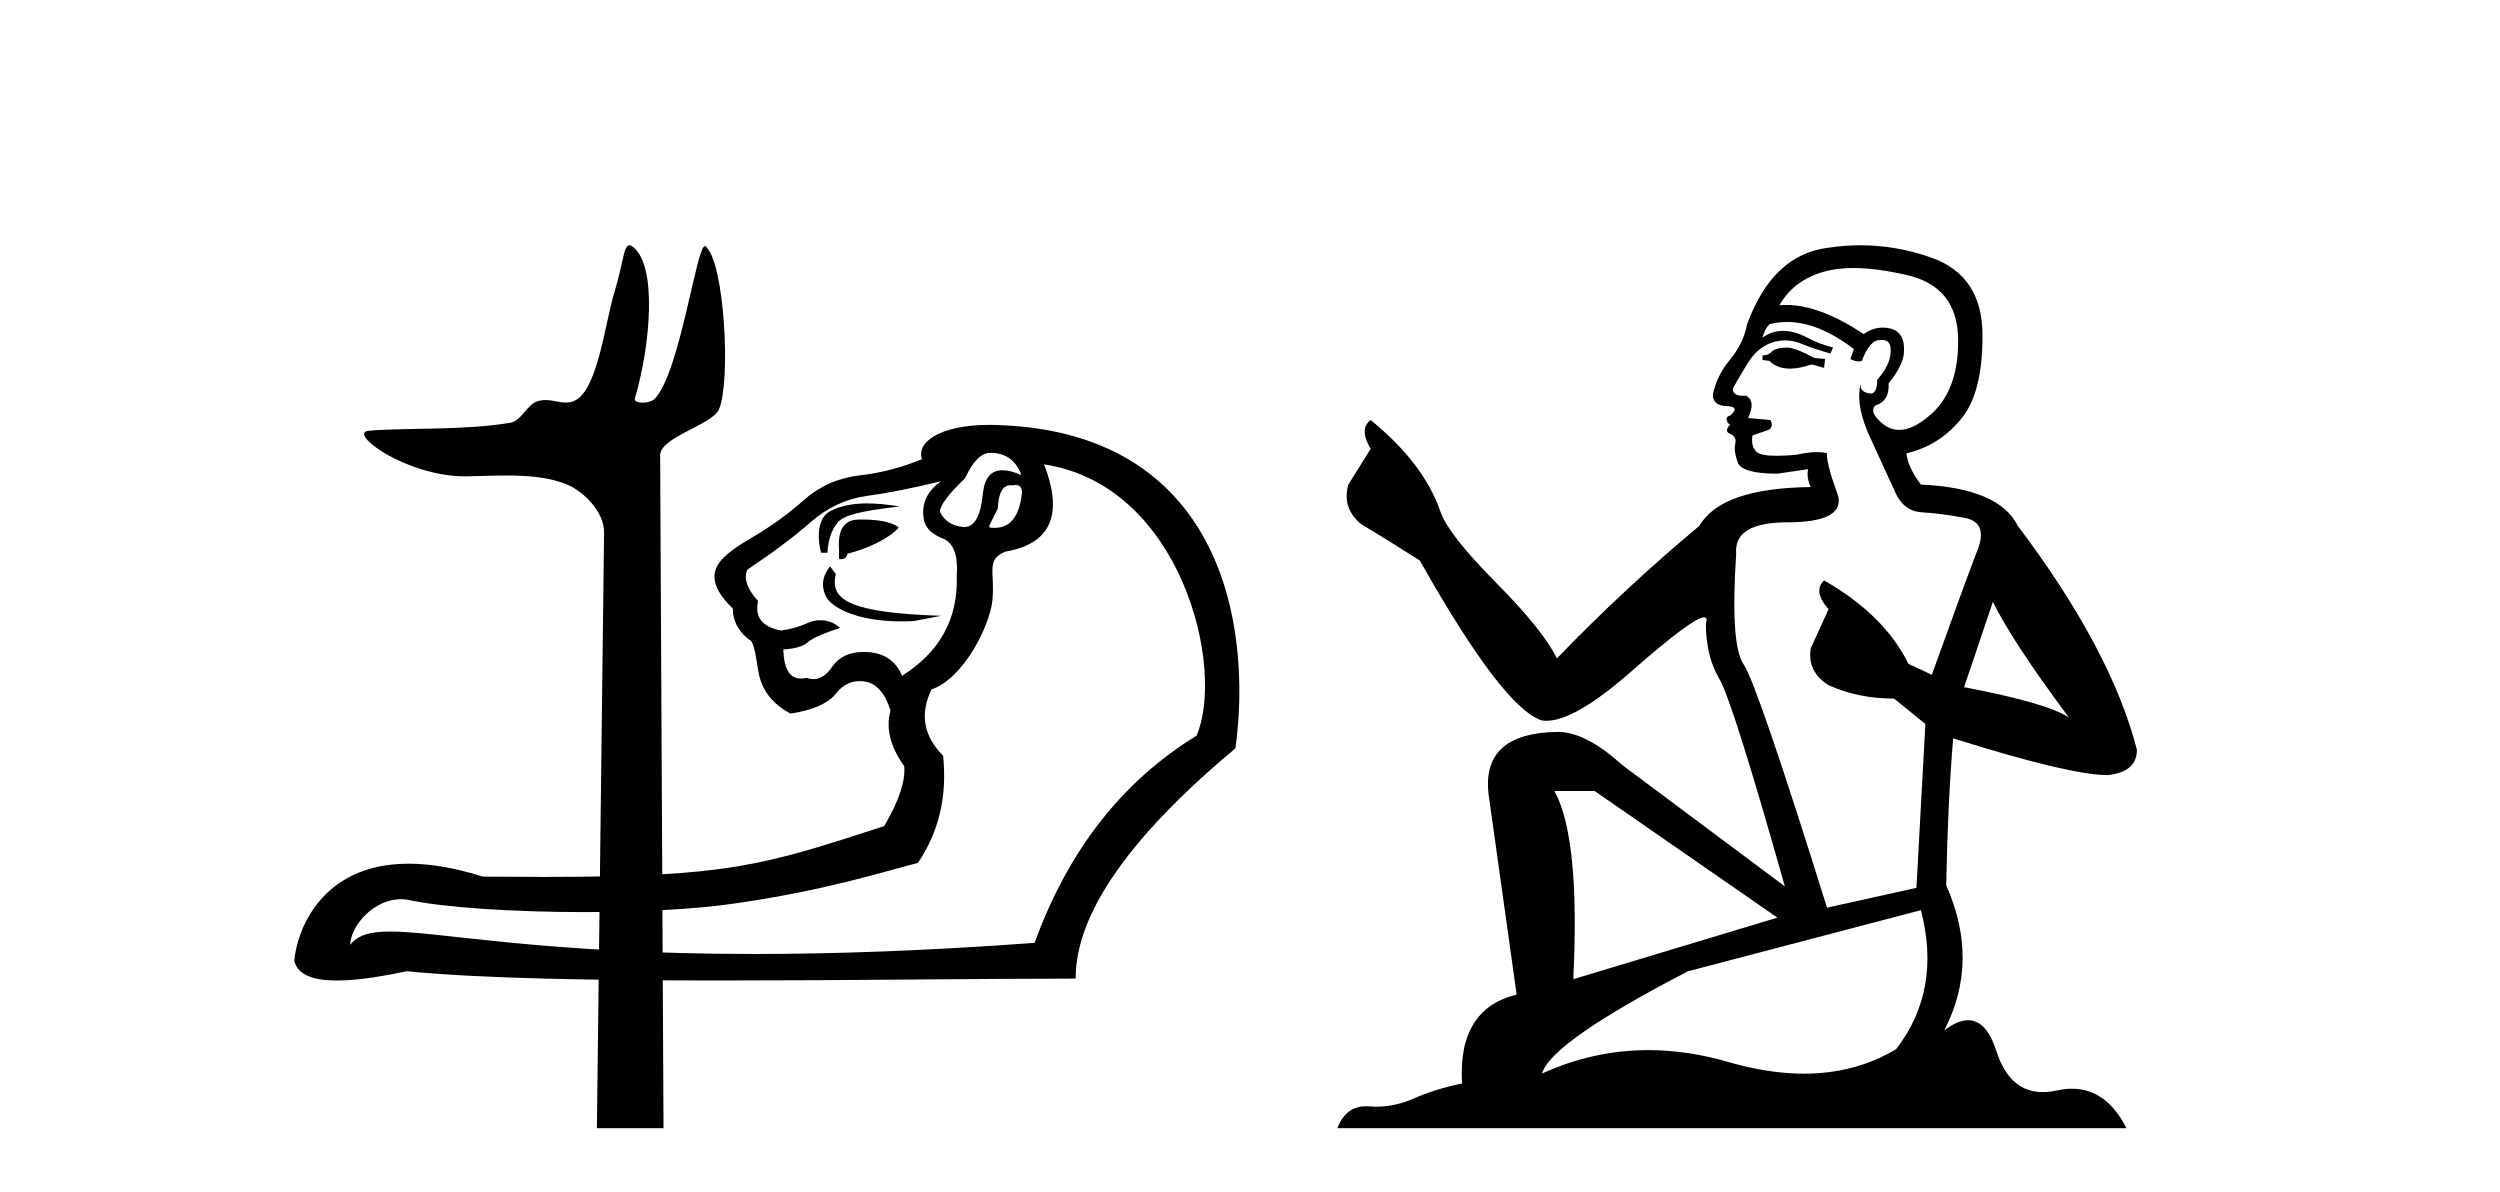
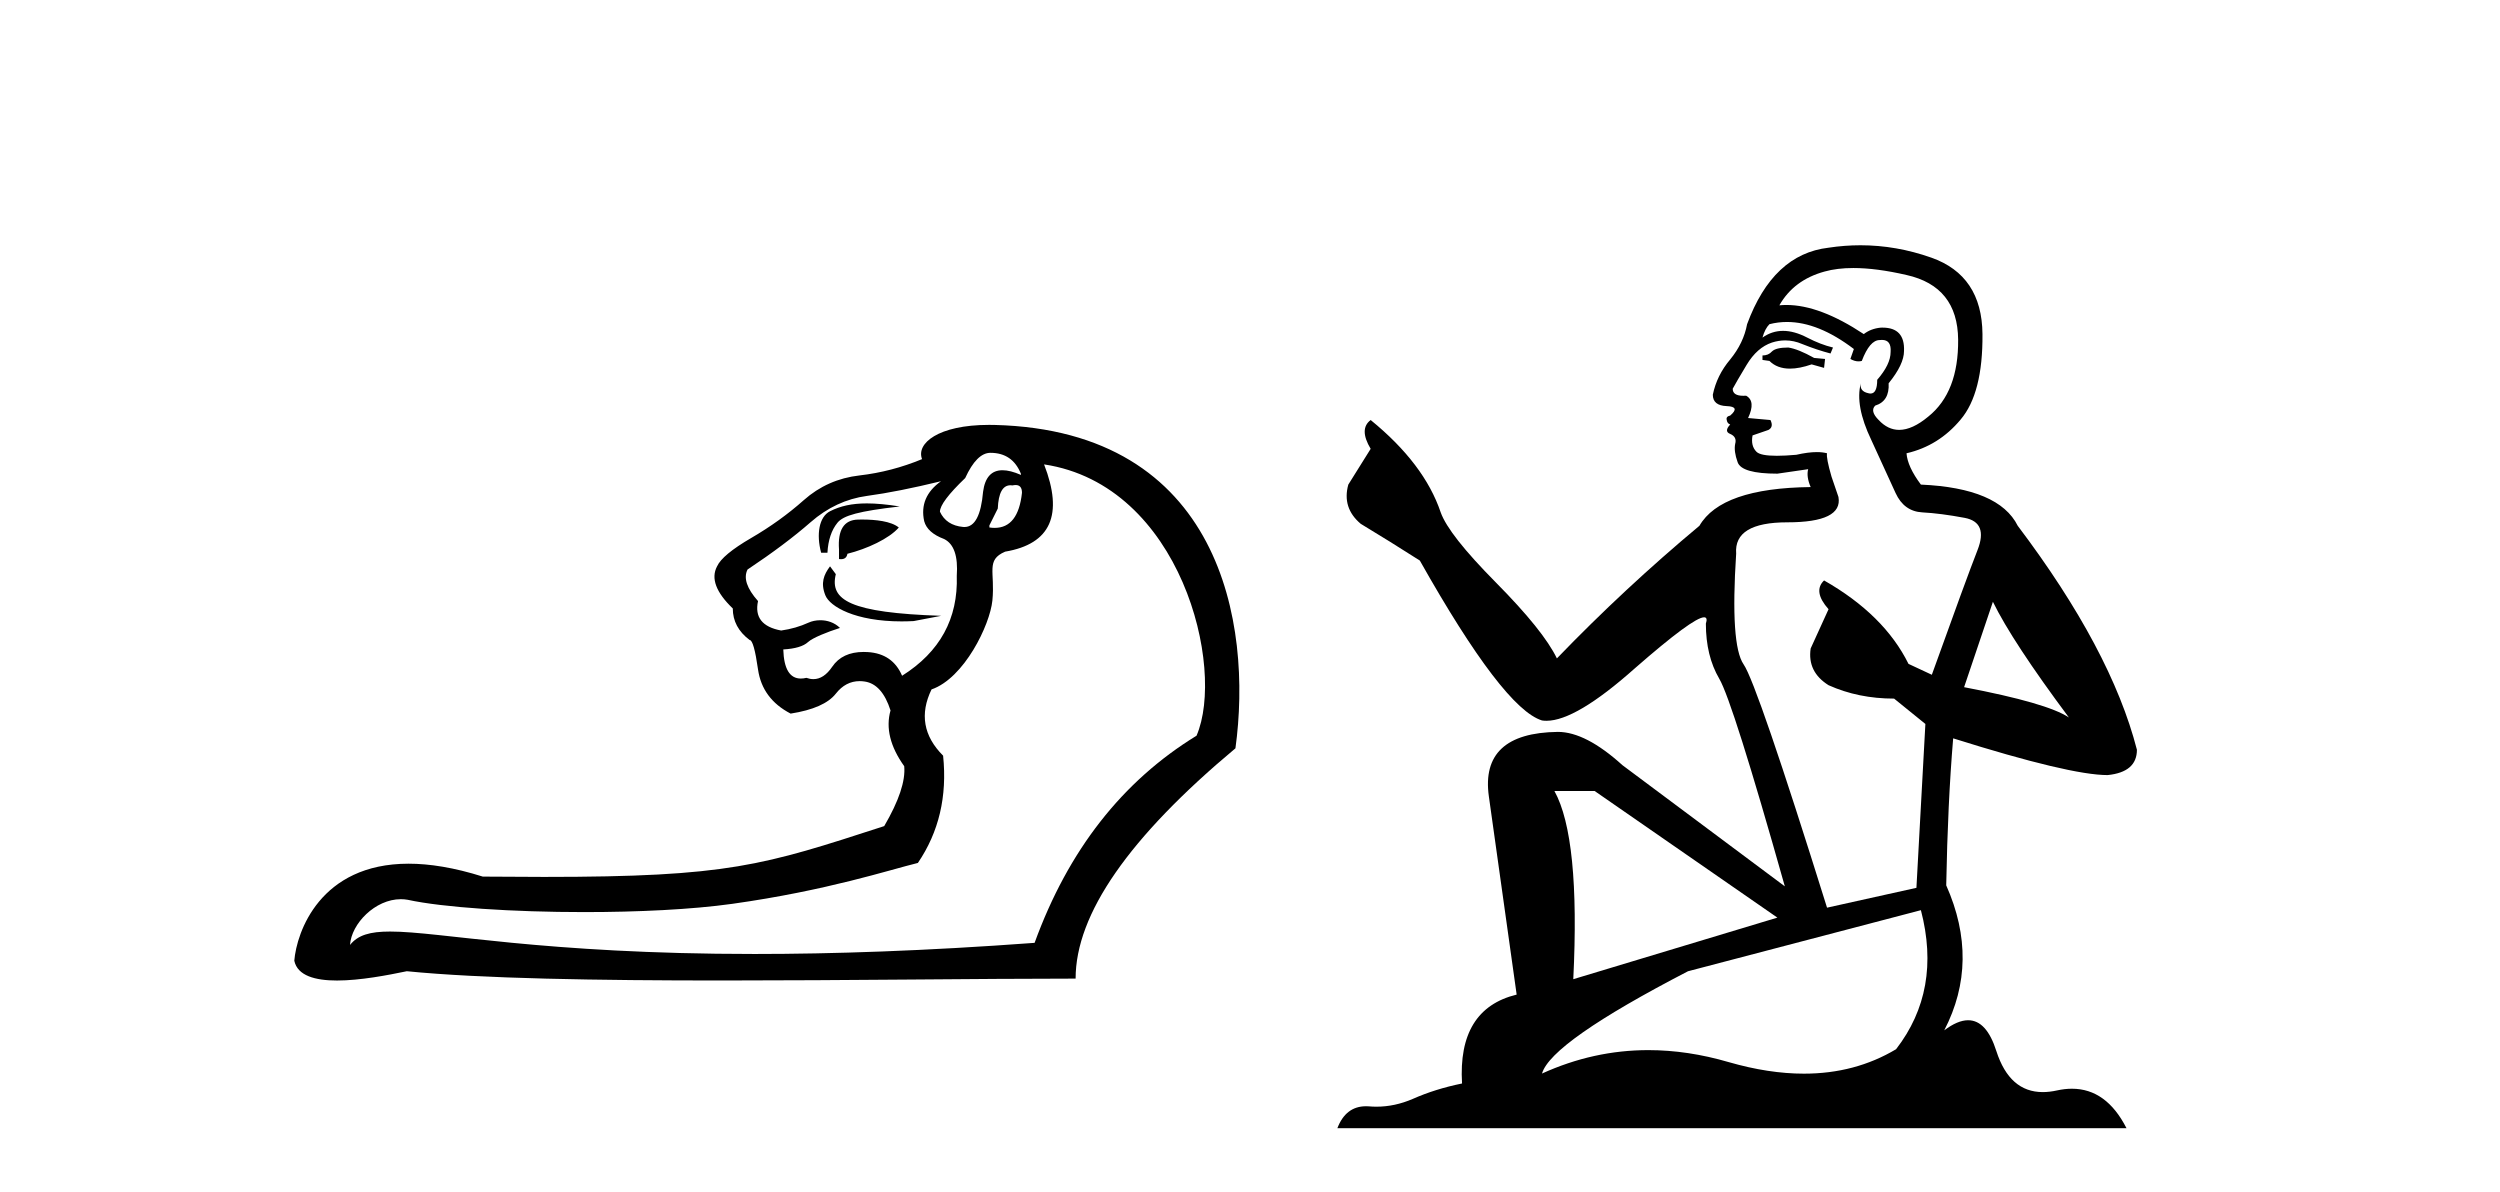
<svg xmlns="http://www.w3.org/2000/svg" width="86.0" height="41.0">
  <path d="M 34.071 15.577 C 34.577 15.577 34.927 15.818 35.12 16.3 L 35.12 16.337 C 34.874 16.229 34.663 16.176 34.486 16.176 C 34.106 16.176 33.883 16.422 33.818 16.915 C 33.748 17.725 33.535 18.129 33.177 18.129 C 33.162 18.129 33.146 18.129 33.13 18.127 C 32.744 18.091 32.479 17.916 32.334 17.603 C 32.334 17.386 32.624 17 33.203 16.445 C 33.468 15.866 33.757 15.577 34.071 15.577 ZM 34.938 16.685 C 35.083 16.685 35.156 16.774 35.156 16.952 C 35.069 17.757 34.756 18.159 34.217 18.159 C 34.159 18.159 34.098 18.155 34.035 18.145 L 34.035 18.073 L 34.324 17.494 C 34.346 16.96 34.492 16.693 34.761 16.693 C 34.783 16.693 34.806 16.695 34.83 16.698 C 34.87 16.69 34.906 16.685 34.938 16.685 ZM 29.82 17.317 C 29.3 17.317 28.907 17.408 28.554 17.586 C 28.172 17.78 28.078 18.386 28.247 19.013 L 28.464 19.013 C 28.488 18.579 28.603 18.236 28.808 17.983 C 29.013 17.729 29.548 17.584 30.951 17.422 C 30.512 17.352 30.142 17.317 29.82 17.317 ZM 29.657 17.872 C 29.608 17.872 29.56 17.873 29.513 17.874 C 29.031 17.886 28.814 18.23 28.862 18.905 L 28.862 19.231 C 28.886 19.234 28.909 19.236 28.93 19.236 C 29.057 19.236 29.131 19.174 29.151 19.05 C 29.826 18.881 30.582 18.532 30.919 18.147 C 30.658 17.929 30.115 17.872 29.657 17.872 ZM 28.553 19.482 C 28.336 19.772 28.223 20.056 28.392 20.478 C 28.547 20.868 29.421 21.376 31.013 21.376 C 31.147 21.376 31.286 21.372 31.43 21.365 L 32.378 21.184 C 29.234 21.08 28.535 20.644 28.752 19.751 L 28.553 19.482 ZM 32.371 16.554 C 31.864 16.915 31.671 17.374 31.792 17.928 C 31.864 18.194 32.093 18.399 32.479 18.543 C 32.817 18.712 32.961 19.134 32.913 19.809 C 32.961 21.28 32.334 22.426 31.032 23.246 C 30.815 22.739 30.423 22.468 29.857 22.432 C 29.807 22.429 29.758 22.427 29.71 22.427 C 29.219 22.427 28.858 22.597 28.627 22.938 C 28.435 23.221 28.22 23.362 27.98 23.362 C 27.903 23.362 27.823 23.347 27.74 23.318 C 27.672 23.334 27.608 23.342 27.548 23.342 C 27.167 23.342 26.965 23.009 26.945 22.341 C 27.355 22.317 27.638 22.233 27.795 22.088 C 27.951 21.943 28.454 21.74 28.895 21.601 C 28.704 21.411 28.453 21.336 28.219 21.336 C 28.069 21.336 27.926 21.367 27.813 21.419 C 27.523 21.552 27.21 21.642 26.872 21.69 C 26.221 21.57 25.956 21.232 26.076 20.677 C 25.691 20.243 25.57 19.882 25.715 19.592 C 26.583 19.013 27.306 18.471 27.885 17.964 C 28.464 17.458 29.109 17.157 29.82 17.06 C 30.532 16.964 31.382 16.795 32.371 16.554 ZM 35.916 15.975 C 40.636 16.687 42.164 22.978 41.161 25.308 C 38.604 26.875 36.748 29.25 35.59 32.434 C 31.803 32.714 28.627 32.817 25.959 32.817 C 18.646 32.817 15.158 32.045 13.418 32.045 C 12.727 32.045 12.311 32.166 12.041 32.506 C 12.086 31.774 12.906 30.932 13.788 30.932 C 13.865 30.932 13.943 30.938 14.021 30.952 C 15.241 31.218 17.651 31.376 20.102 31.376 C 21.936 31.376 23.792 31.288 25.19 31.092 C 28.458 30.633 30.586 29.926 31.575 29.685 C 32.298 28.623 32.588 27.394 32.443 25.995 C 31.768 25.32 31.635 24.56 32.045 23.716 C 33.167 23.329 34.053 21.502 34.138 20.659 C 34.237 19.674 33.902 19.267 34.577 18.977 C 36.145 18.712 36.591 17.711 35.916 15.975 ZM 34.023 14.616 C 32.266 14.616 31.51 15.259 31.719 15.794 C 31.02 16.083 30.303 16.27 29.567 16.355 C 28.832 16.439 28.193 16.723 27.65 17.205 C 27.107 17.687 26.505 18.121 25.841 18.507 C 25.178 18.893 24.786 19.218 24.666 19.484 C 24.449 19.894 24.63 20.376 25.208 20.931 C 25.208 21.365 25.401 21.726 25.787 22.016 C 25.884 22.016 25.98 22.353 26.076 23.029 C 26.173 23.704 26.547 24.21 27.198 24.548 C 27.97 24.427 28.488 24.198 28.753 23.861 C 28.978 23.574 29.251 23.431 29.572 23.431 C 29.629 23.431 29.688 23.436 29.748 23.445 C 30.146 23.505 30.441 23.837 30.634 24.439 C 30.465 25.042 30.622 25.681 31.105 26.357 C 31.153 26.863 30.924 27.55 30.417 28.418 C 26.236 29.775 25.065 30.166 18.715 30.166 C 18.069 30.166 17.37 30.162 16.608 30.155 C 15.619 29.843 14.775 29.711 14.056 29.711 C 11.006 29.711 10.202 32.073 10.124 33.049 C 10.233 33.567 10.846 33.73 11.594 33.73 C 12.388 33.73 13.335 33.547 13.995 33.41 C 16.539 33.665 20.593 33.729 24.846 33.729 C 29.143 33.729 33.644 33.664 37.001 33.664 C 37.001 31.445 38.834 28.804 42.499 25.742 C 43.089 21.444 41.994 14.816 34.215 14.618 C 34.15 14.617 34.086 14.616 34.023 14.616 Z" style="fill:#000000;stroke:none" />
-   <path d="M 21.651 8.437 C 21.449 8.437 21.435 9.073 21.146 10.014 C 20.817 11.085 20.575 13.325 19.815 13.759 C 19.7 13.826 19.586 13.848 19.471 13.848 C 19.245 13.848 19.017 13.762 18.767 13.762 C 18.675 13.762 18.581 13.774 18.482 13.805 C 18.126 13.92 17.938 14.475 17.563 14.541 C 16.008 14.812 13.88 14.71 12.691 14.817 C 11.927 14.885 13.967 16.387 16.006 16.387 C 16.035 16.387 16.063 16.387 16.092 16.386 C 16.516 16.377 16.962 16.357 17.406 16.357 C 18.151 16.357 18.887 16.412 19.493 16.662 C 20.088 16.907 20.789 17.618 20.78 18.316 L 20.533 38.809 L 22.825 38.809 L 22.709 15.661 C 22.705 15.039 24.498 14.618 24.733 14.081 C 25.142 13.147 24.933 9.027 24.274 8.474 C 24.266 8.467 24.258 8.464 24.25 8.464 C 23.954 8.464 23.399 12.785 22.527 13.714 C 22.438 13.808 22.262 13.852 22.11 13.852 C 21.947 13.852 21.812 13.802 21.838 13.714 C 22.392 11.827 22.615 9.075 21.746 8.474 C 21.71 8.449 21.678 8.437 21.651 8.437 Z" style="fill:#000000;stroke:none" />
  <path d="M 61.518 11.955 Q 61.091 11.955 60.954 12.091 Q 60.834 12.228 60.629 12.228 L 60.629 12.382 L 60.869 12.416 Q 61.134 12.681 61.573 12.681 Q 61.899 12.681 62.321 12.535 L 62.748 12.655 L 62.782 12.348 L 62.406 12.313 Q 61.859 12.006 61.518 11.955 ZM 63.755 9.22 Q 64.544 9.22 65.584 9.46 Q 67.343 9.853 67.36 11.681 Q 67.377 13.492 66.335 14.329 Q 65.784 14.788 65.332 14.788 Q 64.943 14.788 64.627 14.449 Q 64.319 14.141 64.507 13.953 Q 65.003 13.8 64.969 13.185 Q 65.498 12.535 65.498 12.074 Q 65.531 11.27 64.76 11.27 Q 64.728 11.27 64.695 11.271 Q 64.354 11.305 64.114 11.493 Q 62.603 10.491 61.454 10.491 Q 61.33 10.491 61.21 10.503 L 61.21 10.503 Q 61.706 9.631 62.765 9.341 Q 63.197 9.22 63.755 9.22 ZM 68.556 20.701 Q 69.222 22.068 71.17 24.682 Q 70.435 24.186 67.565 23.639 L 68.556 20.701 ZM 61.473 11.076 Q 62.55 11.076 63.773 12.006 L 63.653 12.348 Q 63.797 12.431 63.932 12.431 Q 63.99 12.431 64.046 12.416 Q 64.319 11.698 64.661 11.698 Q 64.702 11.693 64.739 11.693 Q 65.068 11.693 65.037 12.108 Q 65.037 12.535 64.576 13.065 Q 64.576 13.538 64.346 13.538 Q 64.31 13.538 64.268 13.526 Q 63.961 13.458 64.012 13.185 L 64.012 13.185 Q 63.807 13.953 64.371 15.132 Q 64.917 16.328 65.208 16.96 Q 65.498 17.592 66.13 17.626 Q 66.762 17.66 67.582 17.814 Q 68.402 17.968 68.026 18.925 Q 67.651 19.881 66.455 23.212 L 65.652 22.837 Q 64.815 21.145 62.748 19.967 L 62.748 19.967 Q 62.355 20.342 62.902 20.957 L 62.287 22.307 Q 62.167 23.11 62.902 23.571 Q 63.927 24.032 65.157 24.032 L 66.233 24.904 L 65.925 30.541 L 62.85 31.224 Q 60.442 23.52 59.98 22.854 Q 59.519 22.187 59.724 19.044 Q 59.639 17.968 61.484 17.968 Q 63.397 17.968 63.243 17.097 L 63.004 16.396 Q 62.816 15.747 62.85 15.593 Q 62.7 15.552 62.5 15.552 Q 62.201 15.552 61.791 15.645 Q 61.404 15.679 61.123 15.679 Q 60.561 15.679 60.424 15.542 Q 60.219 15.337 60.288 14.978 L 60.834 14.79 Q 61.022 14.688 60.903 14.449 L 60.134 14.38 Q 60.407 13.8 60.066 13.612 Q 60.014 13.615 59.969 13.615 Q 59.605 13.615 59.605 13.373 Q 59.724 13.15 60.083 12.553 Q 60.442 11.955 60.954 11.784 Q 61.184 11.71 61.411 11.71 Q 61.706 11.71 61.996 11.835 Q 62.509 12.04 62.97 12.16 L 63.055 11.955 Q 62.628 11.852 62.167 11.613 Q 61.723 11.382 61.338 11.382 Q 60.954 11.382 60.629 11.613 Q 60.715 11.305 60.869 11.152 Q 61.165 11.076 61.473 11.076 ZM 54.855 27.21 L 61.142 31.566 L 54.121 33.684 Q 54.36 28.816 53.472 27.21 ZM 66.079 31.31 Q 66.797 34.06 65.225 36.093 Q 63.817 36.934 62.055 36.934 Q 60.845 36.934 59.468 36.537 Q 58.056 36.124 56.705 36.124 Q 54.817 36.124 53.045 36.93 Q 53.352 35.854 58.067 33.411 L 66.079 31.31 ZM 64.001 8.437 Q 63.453 8.437 62.902 8.521 Q 60.988 8.743 60.1 11.152 Q 59.98 11.801 59.519 12.365 Q 59.058 12.911 58.921 13.578 Q 58.921 13.953 59.4 13.97 Q 59.878 13.988 59.519 14.295 Q 59.365 14.329 59.4 14.449 Q 59.417 14.568 59.519 14.603 Q 59.297 14.842 59.519 14.927 Q 59.758 15.03 59.69 15.269 Q 59.639 15.525 59.775 15.901 Q 59.912 16.294 61.142 16.294 L 62.201 16.14 L 62.201 16.14 Q 62.133 16.396 62.287 16.755 Q 59.212 16.789 58.46 18.087 Q 55.88 20.24 53.557 22.649 Q 53.096 21.692 51.456 20.035 Q 49.833 18.395 49.56 17.626 Q 48.996 15.952 47.151 14.449 Q 46.741 14.756 47.151 15.44 L 46.382 16.67 Q 46.16 17.472 46.809 18.019 Q 47.8 18.617 48.842 19.283 Q 51.712 24.374 53.045 24.784 Q 53.118 24.795 53.198 24.795 Q 54.212 24.795 56.239 22.99 Q 58.247 21.235 58.621 21.235 Q 58.753 21.235 58.682 21.453 Q 58.682 22.563 59.143 23.349 Q 59.605 24.135 61.398 30.49 L 55.812 26.322 Q 54.548 25.177 53.591 25.177 Q 50.909 25.211 51.217 27.398 L 52.173 34.214 Q 50.14 34.709 50.294 37.272 Q 49.372 37.46 48.603 37.801 Q 47.982 38.07 47.349 38.07 Q 47.216 38.07 47.083 38.058 Q 47.036 38.055 46.992 38.055 Q 46.295 38.055 46.006 38.809 L 73.151 38.809 Q 72.459 37.452 71.275 37.452 Q 71.028 37.452 70.76 37.511 Q 70.501 37.568 70.271 37.568 Q 69.13 37.568 68.676 36.161 Q 68.339 35.096 67.704 35.096 Q 67.342 35.096 66.882 35.444 Q 68.112 33.069 66.95 30.456 Q 67.002 27.62 67.189 25.399 Q 71.204 26.663 72.502 26.663 Q 73.51 26.561 73.51 25.792 Q 72.622 22.341 69.41 18.087 Q 68.761 16.789 66.079 16.67 Q 65.618 16.055 65.584 15.593 Q 66.694 15.337 67.446 14.432 Q 68.214 13.526 68.197 11.493 Q 68.18 9.478 66.438 8.863 Q 65.231 8.437 64.001 8.437 Z" style="fill:#000000;stroke:none" />
</svg>